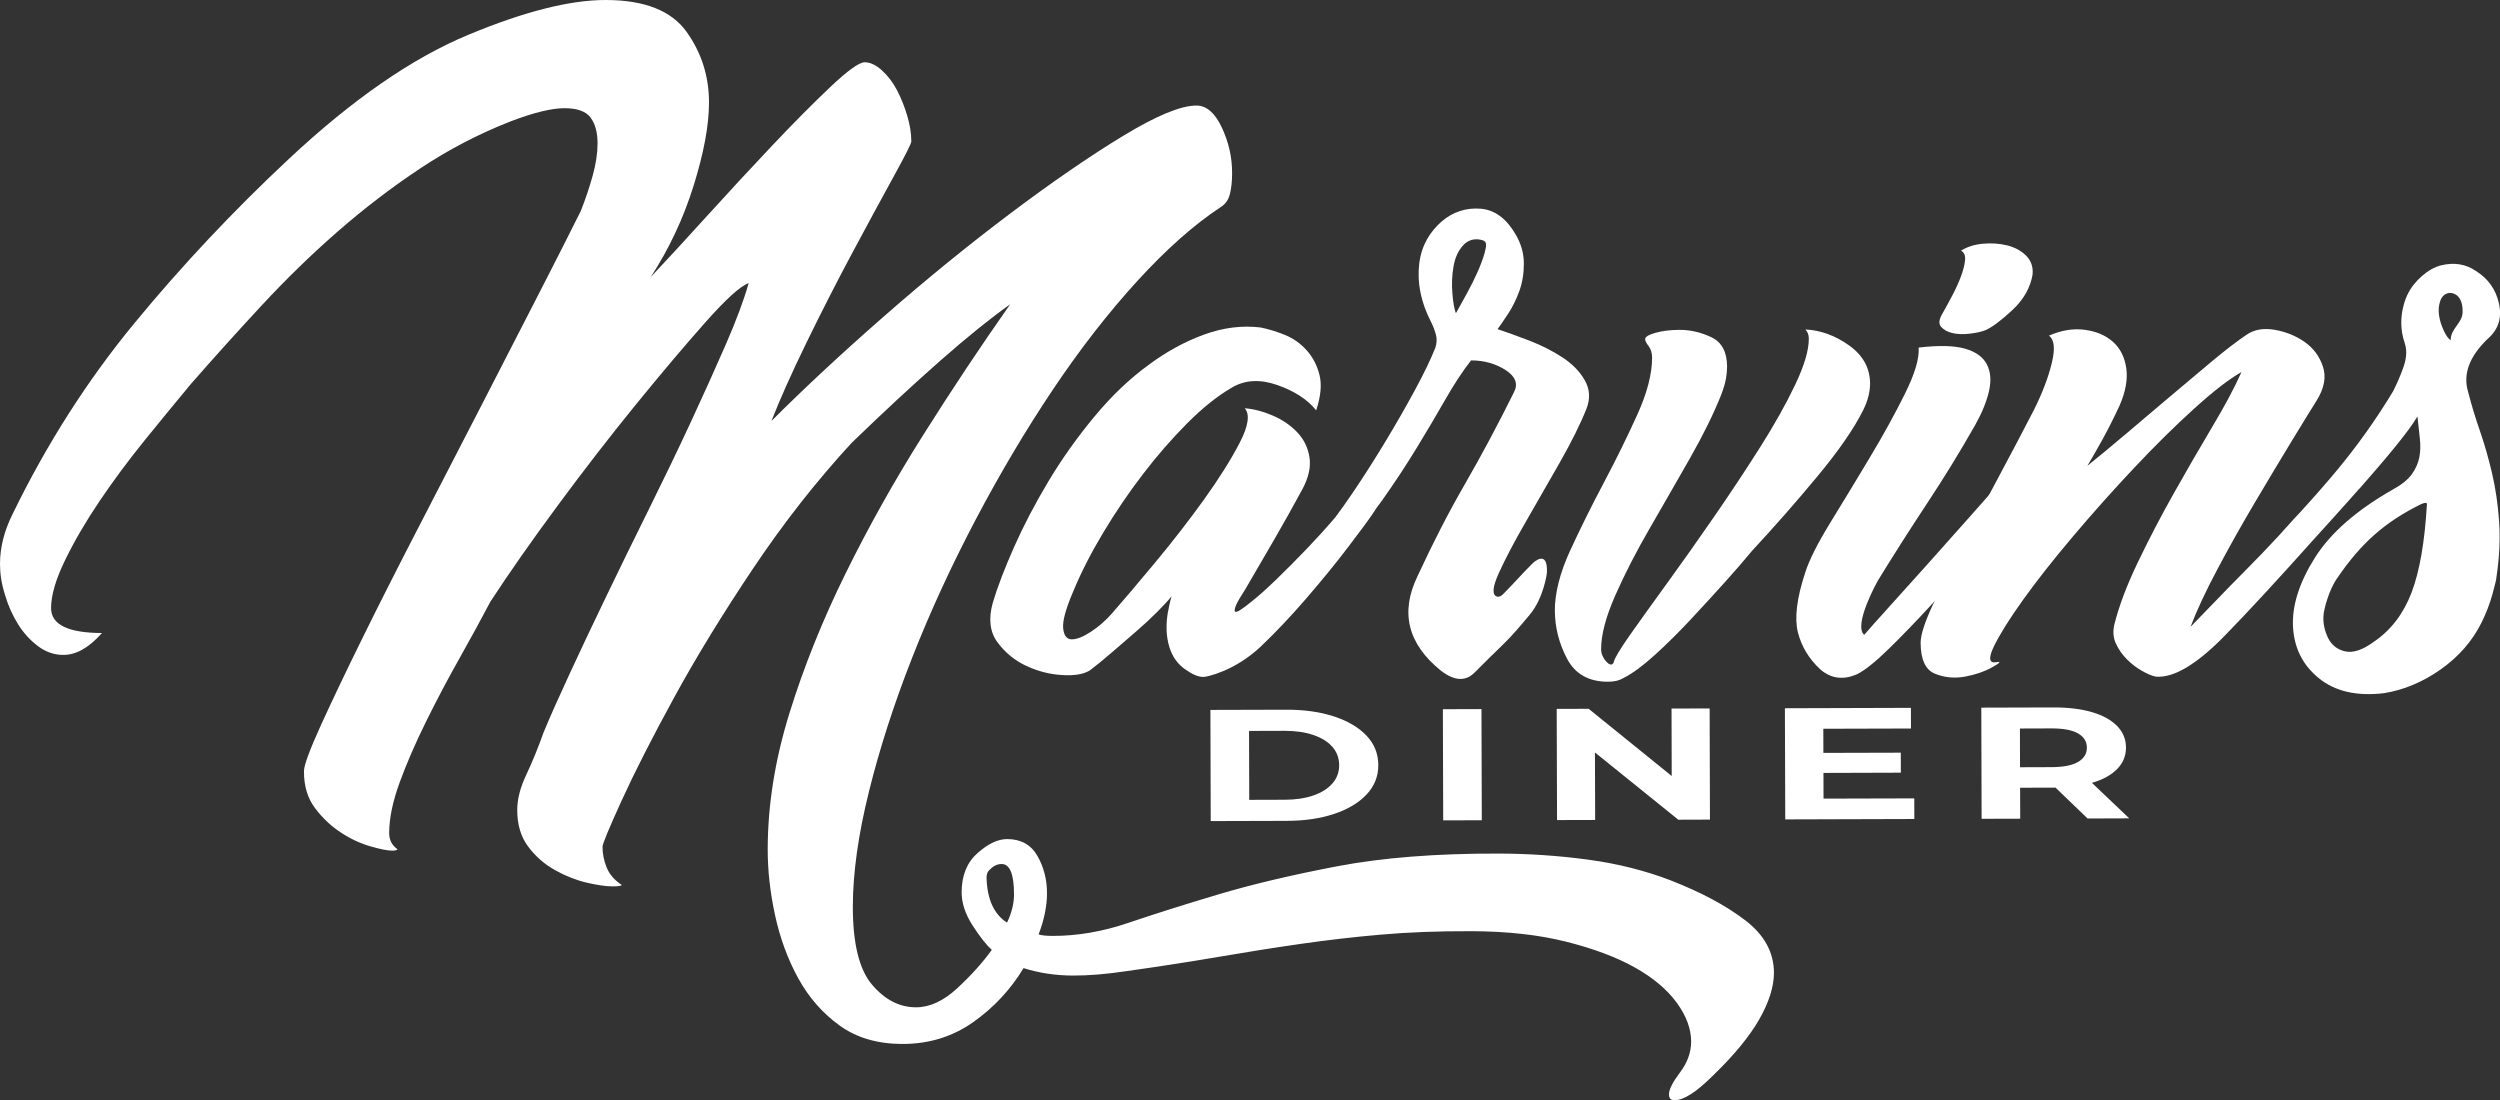
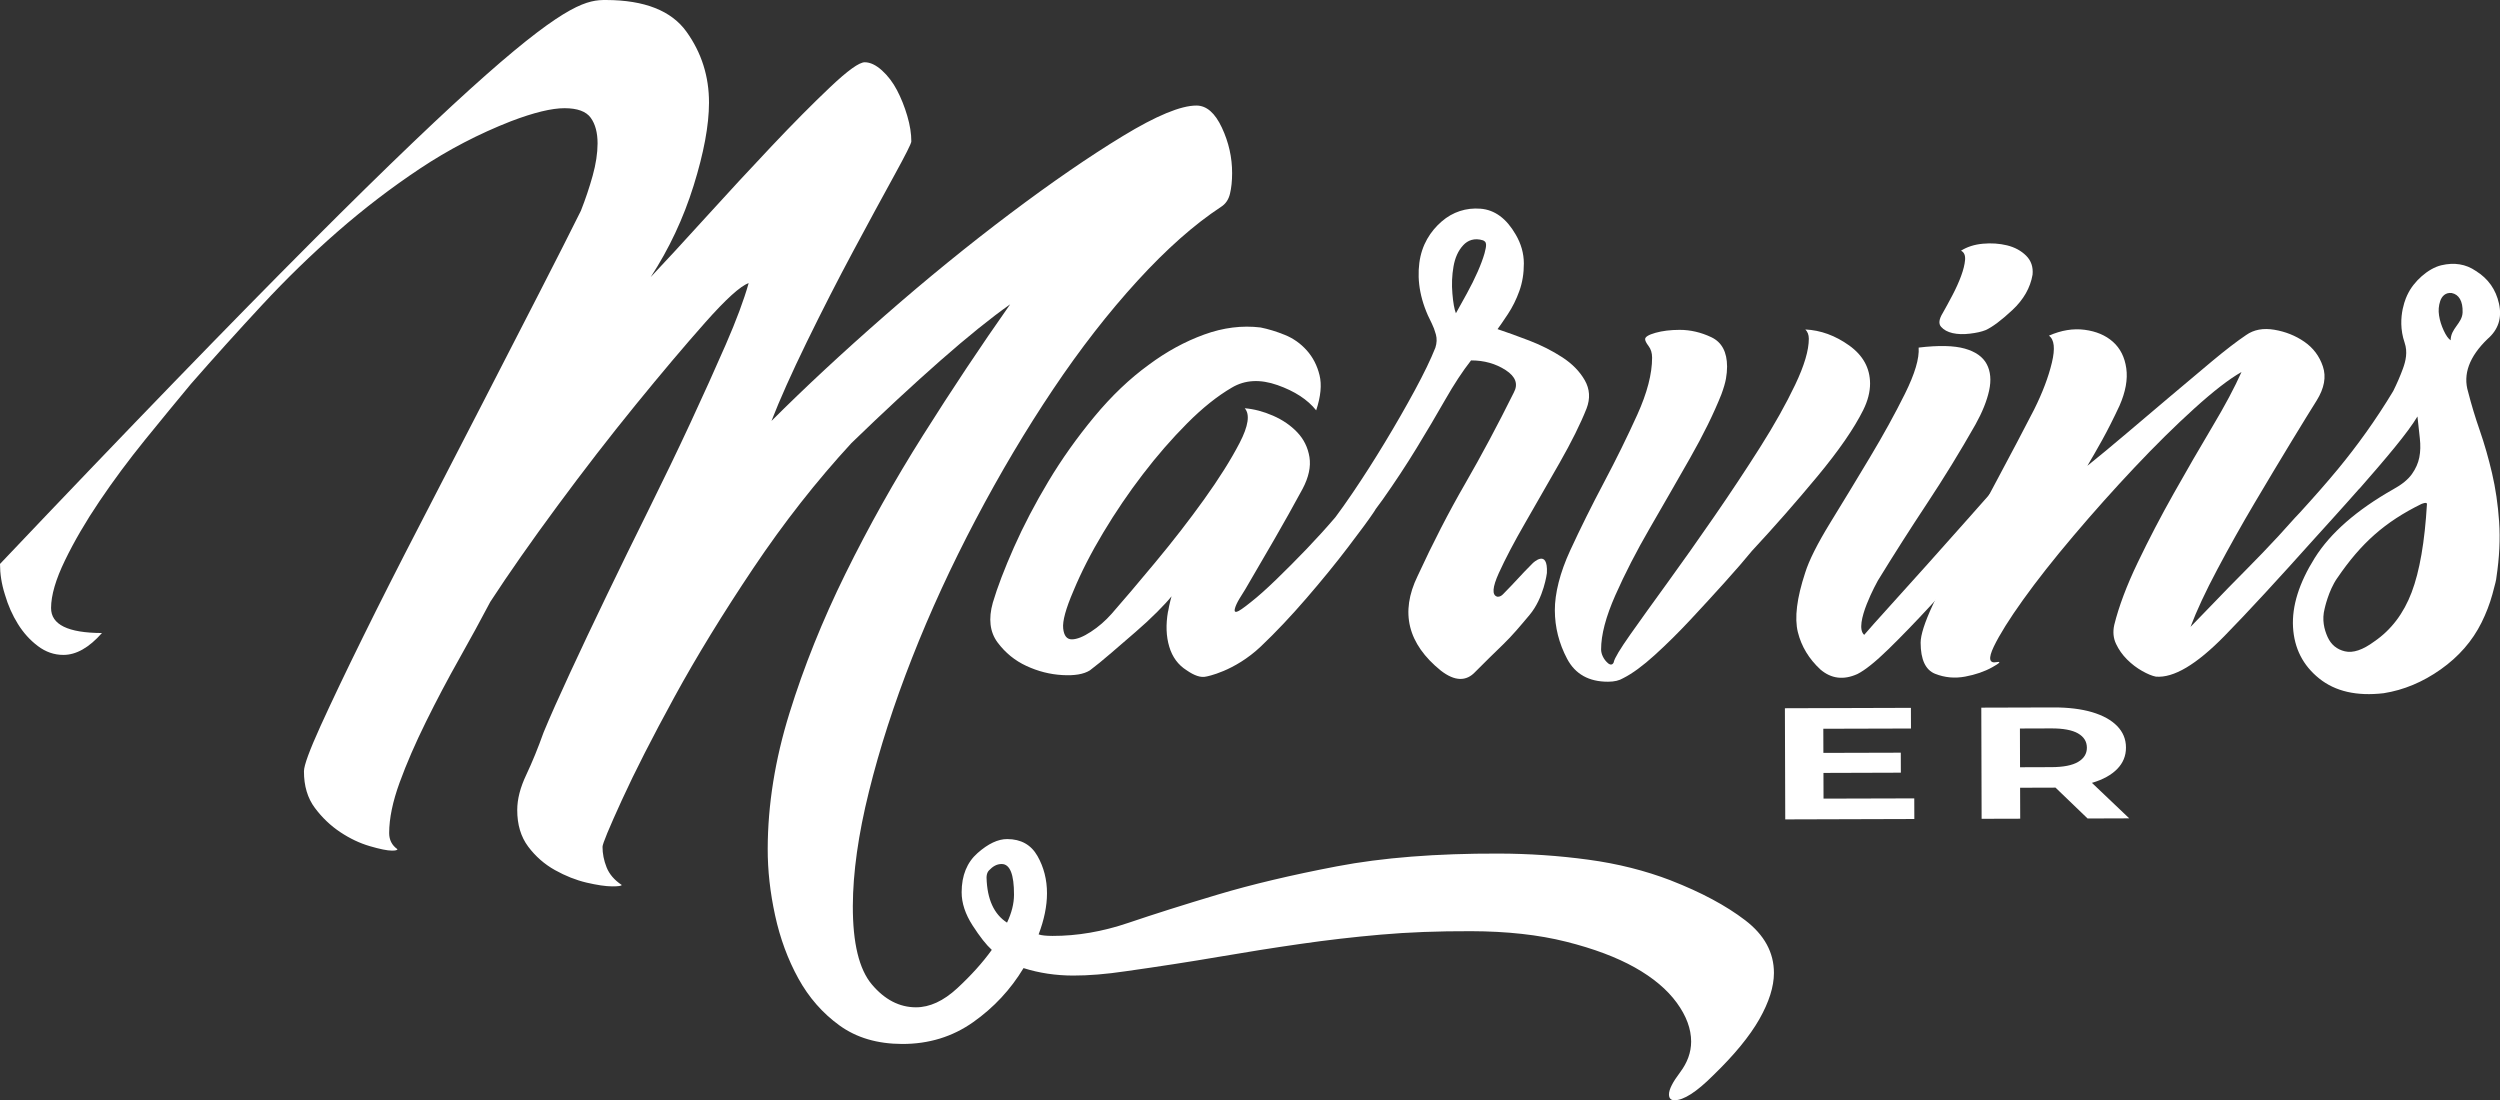
<svg xmlns="http://www.w3.org/2000/svg" id="Layer_2" data-name="Layer 2" viewBox="0 0 713.85 314.16">
  <rect x="0" y="0" width="713.85" height="314.16" fill="#333333" stroke="none" />
  <defs>
    <style>
      .cls-1 {
        fill: #fff;
      }
    </style>
  </defs>
  <g id="Layer_1-2" data-name="Layer 1">
    <g>
-       <path class="cls-1" d="M356.71,228.39l10.07-.03c3.17,0,5.93-.42,8.26-1.23,2.33-.81,4.14-1.95,5.43-3.44,1.29-1.49,1.93-3.23,1.92-5.22s-.66-3.77-1.95-5.23c-1.3-1.46-3.12-2.59-5.45-3.38-2.34-.79-5.09-1.19-8.27-1.18l-10.07.03.06,19.68ZM345.71,234.45l-.09-31.74,21.63-.06c5.17-.02,9.73.63,13.68,1.93,3.95,1.3,7.04,3.13,9.27,5.48,2.23,2.35,3.35,5.14,3.36,8.38s-1.09,5.99-3.31,8.38c-2.21,2.38-5.29,4.23-9.23,5.56-3.94,1.33-8.49,2-13.66,2.01l-21.63.06Z" />
-       <rect class="cls-1" x="412.04" y="202.5" width="11.02" height="31.74" transform="translate(-.64 1.23) rotate(-.17)" />
-       <polygon class="cls-1" points="488.26 234.03 488.17 202.29 477.29 202.32 477.34 221.58 453.62 202.39 444.5 202.42 444.6 234.16 455.48 234.13 455.42 214.86 479.22 234.06 488.26 234.03" />
      <polygon class="cls-1" points="546.6 227.97 520.69 228.04 520.67 220.7 542.77 220.63 542.75 214.92 520.65 214.98 520.63 208.09 545.66 208.02 545.64 202.12 509.66 202.23 509.76 233.97 546.62 233.86 546.6 227.97" />
      <path class="cls-1" d="M607.99,233.68l-10.67-10.15s.07-.02.1-.02c3.08-.91,5.46-2.23,7.13-3.94,1.67-1.71,2.51-3.75,2.5-6.11,0-2.39-.85-4.44-2.53-6.16-1.68-1.72-4.07-3.03-7.15-3.95-3.09-.91-6.76-1.36-11.02-1.35l-20.61.06.09,31.74,11.02-.03-.03-8.84,9.59-.03c.17,0,.33-.01.5-.02l9.18,8.83,11.9-.04ZM593.36,209.42c1.68.96,2.52,2.32,2.53,4.07,0,1.72-.83,3.08-2.5,4.06-1.67.99-4.21,1.49-7.61,1.5l-8.98.03-.03-11.06,8.98-.03c3.4-.01,5.94.47,7.62,1.43Z" />
    </g>
    <g>
      <path class="cls-1" d="M333.51,174.62c-.65,3.74-.53,7.08.36,10.04.88,2.96,2.54,5.21,4.96,6.73,2.2,1.53,4.08,2.18,5.6,1.79,0,0,7.99-1.38,15.61-8.61,4.28-4.06,8.59-8.64,12.96-13.7,4.37-5.06,8.37-9.95,11.97-14.69,3.61-4.73,6.07-8.08,7.38-10.06.17-.26.33-.52.48-.78.66-.88,1.33-1.77,1.98-2.69,3.49-4.95,6.72-9.84,9.67-14.68,2.95-4.83,5.68-9.45,8.19-13.85,2.51-4.4,4.96-8.13,7.37-11.21,3.73-.01,7.02.92,9.89,2.77,2.86,1.86,3.63,4,2.32,6.41-4.58,9.23-9.22,17.92-13.91,26.05-4.7,8.14-9.22,16.93-13.58,26.38-5.02,10.33-2.8,19.32,6.66,26.97,3.96,3.06,7.25,3.16,9.88.3,2.63-2.64,5.25-5.23,7.88-7.76,2.63-2.53,5.03-5.42,7.55-8.42,4.11-4.88,4.97-11.99,4.97-11.99.34-7.09-4.02-2.83-4.02-2.83-1.76,1.76-3.23,3.3-4.43,4.62-.98,1.07-2.35,2.5-4.11,4.3-.85.86-1.63.66-1.63.66-1.54-.43-1.38-2.68.47-6.75,1.85-4.06,4.36-8.85,7.53-14.34,3.16-5.49,6.44-11.21,9.83-17.15,3.38-5.94,5.95-11.1,7.69-15.5,1.09-2.85.92-5.54-.52-8.06-1.44-2.52-3.58-4.71-6.44-6.57-2.86-1.85-5.99-3.44-9.4-4.75-3.41-1.31-6.43-2.39-9.06-3.27.66-.88,1.64-2.31,2.95-4.29,1.31-1.98,2.4-4.17,3.27-6.59.87-2.41,1.3-5.05,1.29-7.91s-.79-5.59-2.33-8.22c-2.65-4.6-6-7.06-10.06-7.38-4.06-.32-7.91.9-11.08,3.65-3.18,2.76-5.72,6.64-6.38,11.87s.26,10.92,3.57,17.27c.44.88.83,1.92,1.16,3.12.33,1.21.28,2.47-.15,3.79-1.31,3.3-3.27,7.36-5.89,12.2-2.62,4.84-5.46,9.78-8.52,14.84-3.06,5.06-6.11,9.84-9.17,14.35-1.8,2.66-3.45,4.98-4.95,6.99-2.57,3.01-5.29,6.01-8.17,9.02-2.95,3.08-5.86,6-8.7,8.75-2.85,2.76-5.25,4.9-7.22,6.44-2.19,1.77-3.56,2.7-4.11,2.81-.55.11-.72-.21-.49-.99.21-.77.65-1.7,1.31-2.8.66-1.1,1.2-1.98,1.64-2.64,2.84-4.83,5.62-9.62,8.35-14.35,2.73-4.72,5.4-9.51,8.02-14.34,1.74-3.3,2.39-6.31,1.95-9.06-.45-2.74-1.61-5.1-3.48-7.07-1.87-1.97-4.18-3.55-6.93-4.75-2.75-1.2-5.44-1.9-8.07-2.12,1.54,1.75,1.05,5.05-1.45,9.88-2.51,4.84-5.9,10.22-10.16,16.16-4.26,5.94-8.91,11.93-13.94,17.98-5.03,6.05-9.18,10.95-12.47,14.69-1.75,1.98-3.72,3.69-5.91,5.12-2.19,1.44-4,2.15-5.43,2.16s-2.26-1.03-2.48-3.12c-.23-2.08.75-5.65,2.93-10.71,2.18-5.27,5.01-10.82,8.51-16.65,3.49-5.82,7.26-11.38,11.31-16.66,4.04-5.28,8.25-10.12,12.63-14.52,4.37-4.4,8.64-7.81,12.81-10.24,3.72-2.2,8.06-2.44,13-.7,4.94,1.74,8.62,4.15,11.05,7.21,1.31-3.95,1.63-7.3.96-10.04-.67-2.74-1.88-5.1-3.64-7.07-1.76-1.97-3.85-3.45-6.27-4.43-2.42-.98-4.73-1.68-6.92-2.12-5.27-.64-10.65.03-16.12,2.02-5.48,1.99-10.74,4.86-15.78,8.61-5.48,3.97-10.67,8.92-15.59,14.86-4.92,5.94-9.3,12.1-13.11,18.47-3.82,6.38-7.09,12.64-9.82,18.79-2.72,6.15-4.74,11.43-6.04,15.82-1.3,4.61-.85,8.4,1.35,11.36,2.21,2.96,4.95,5.2,8.25,6.72,3.3,1.53,6.7,2.4,10.21,2.6,3.51.21,6.14-.23,7.9-1.34,1.75-1.32,3.78-2.97,6.08-4.96,2.3-1.98,4.6-3.96,6.9-5.95,2.3-1.98,4.38-3.91,6.24-5.78,1.86-1.87,3.23-3.35,4.1-4.46,0,0-.6,2.03-.97,4.28ZM424.22,69.34c.14.28.15.78.02,1.5-.07.42-.19.9-.34,1.47-.44,1.54-1.09,3.29-1.96,5.27-.87,1.98-1.91,4.07-3.11,6.26-1.2,2.2-2.24,4.07-3.11,5.61-.44-1.09-.78-2.96-1-5.59-.23-2.63-.13-5.21.31-7.74.43-2.52,1.35-4.56,2.78-6.1,1.29-1.4,3.18-2.17,5.67-1.39,0,0,.65.28.75.71Z" />
      <path class="cls-1" d="M460.79,189.06c.22-1.1,1.8-3.73,4.75-7.92,2.95-4.18,6.5-9.12,10.66-14.85,4.15-5.72,8.58-11.99,13.28-18.8,4.7-6.81,9.07-13.41,13.11-19.79,4.04-6.38,7.37-12.31,9.99-17.81,2.62-5.49,3.92-9.89,3.91-13.18,0-1.1-.34-1.97-.99-2.63,4.39.21,8.56,1.74,12.52,4.57,3.96,2.84,5.94,6.46,5.96,10.85,0,2.42-.64,4.94-1.95,7.58-2.62,5.27-6.99,11.6-13.11,18.97-6.12,7.37-12.36,14.47-18.7,21.29-1.97,2.42-4.54,5.39-7.71,8.91-3.17,3.52-6.45,7.1-9.84,10.73-3.39,3.63-6.78,6.99-10.18,10.07-3.4,3.09-6.4,5.29-9.03,6.61-1.09.66-2.52,1-4.28,1-5.48.02-9.39-2.16-11.71-6.55-2.32-4.38-3.48-8.99-3.5-13.82s1.45-10.76,4.39-17.13c2.94-6.37,6.17-12.86,9.66-19.45,3.49-6.59,6.65-13.02,9.49-19.29,2.83-6.26,4.24-11.7,4.23-16.31,0-1.32-.34-2.41-1-3.29-.66-.87-.99-1.53-.99-1.97,0-.66.98-1.26,2.96-1.82,1.97-.55,4.28-.84,6.91-.84,3.07,0,6.09.7,9.06,2.11,2.97,1.42,4.46,4.22,4.47,8.38,0,1.1-.11,2.25-.32,3.46-.22,1.21-.65,2.69-1.3,4.45-2.18,5.49-5.18,11.59-9,18.3-3.82,6.71-7.65,13.36-11.46,19.95-3.82,6.6-7.1,12.97-9.82,19.12-2.72,6.15-4.08,11.32-4.07,15.48,0,1.32.73,2.9,1.99,3.95,0,0,1.11,1.02,1.65-.33Z" />
      <path class="cls-1" d="M532.3,181.28c1.31-1.54,3.66-4.18,7.05-7.92,3.39-3.74,7.06-7.81,10.99-12.21,3.94-4.4,7.71-8.63,11.32-12.71,3.61-4.07,6.29-7.1,8.04-9.08,4.38-3.08,7.45-4.3,9.21-3.65,1.76.65,1.1,2.63-1.96,5.93-.44.66-.82,1.32-1.15,1.98s-.71,1.21-1.15,1.65c-3.06,3.74-6.67,8.14-10.82,13.2-4.16,5.06-8.37,9.9-12.63,14.52-4.27,4.62-8.26,8.75-11.98,12.38-3.72,3.63-6.68,6-8.87,7.1-3.94,1.77-7.45,1.34-10.54-1.29-3.3-3.06-5.45-6.62-6.45-10.68-1-4.06-.3-9.71,2.09-16.96,1.09-3.51,3.49-8.29,7.2-14.34,3.72-6.05,7.49-12.26,11.3-18.63,3.82-6.37,7.15-12.42,9.99-18.14,2.83-5.71,4.14-10.1,3.91-13.18,5.7-.68,10.09-.58,13.17.29,3.07.87,5.16,2.34,6.27,4.43,1.1,2.08,1.33,4.6.68,7.57-.65,2.96-1.96,6.21-3.92,9.72-4.37,7.7-8.96,15.17-13.76,22.43-4.81,7.26-9.5,14.63-14.09,22.1,0,0-7.14,12.69-3.9,15.49ZM566.94,94.27c-1.1.45-2.58.78-4.44,1-1.87.23-3.51.17-4.94-.15-1.43-.33-2.53-.92-3.3-1.8-.77-.87-.61-2.19.48-3.95.87-1.54,1.8-3.24,2.78-5.11.98-1.86,1.8-3.68,2.45-5.44.65-1.76,1.03-3.3,1.14-4.61.1-1.32-.28-2.19-1.16-2.63,1.75-1.1,3.83-1.77,6.25-1.99,2.41-.22,4.72-.06,6.91.47,2.19.54,4.01,1.53,5.44,2.95,1.43,1.43,2.04,3.23,1.83,5.43-.65,3.74-2.56,7.09-5.73,10.06-3.18,2.97-5.75,4.9-7.72,5.78Z" />
      <path class="cls-1" d="M673.71,139.55c3.58-4.09,6.94-7.97,10.01-11.72,3.06-3.74,5.25-6.71,6.56-8.91.22,2.2.45,4.28.68,6.25.22,1.97.18,3.78-.15,5.43-.32,1.65-1.03,3.24-2.12,4.78-1.1,1.54-2.85,2.97-5.25,4.29-10.52,5.96-18.01,12.51-22.49,19.65-4.48,7.15-6.54,13.74-6.2,19.77.35,6.04,2.83,10.91,7.45,14.63s10.77,5.12,18.45,4.22c5.7-.9,11.13-3.16,16.28-6.8,5.14-3.64,9.03-8.09,11.65-13.37,1.31-2.64,2.34-5.32,3.1-8.07.76-2.75,1.14-4.33,1.14-4.78.86-5.71,1.12-11.03.78-15.97-.34-4.94-1.02-9.54-2.02-13.82s-2.16-8.33-3.49-12.17c-1.33-3.83-2.44-7.51-3.33-11.02-1.55-5.04.3-10.09,5.55-15.16,3.06-2.64,4.15-5.99,3.26-10.05-.89-4.06-3.1-7.18-6.61-9.36-2.86-1.97-6.15-2.5-9.88-1.62-3.73.89-7.88,4.6-9.62,8.33,0,0-3.39,6.34-.85,13.75.94,2.73.29,5.32-.47,7.41-.76,2.09-1.69,4.23-2.78,6.43-5.03,8.36-10.39,15.72-15.64,22.1-3.24,3.94-7.13,8.34-10.99,12.57-1.78,1.82-3.68,4.07-6.15,6.74-2.95,3.19-6.07,6.44-9.35,9.74-3.28,3.3-6.35,6.44-9.19,9.41-2.85,2.97-5.03,5.23-6.56,6.77,1.74-4.61,4.3-10.11,7.69-16.48,3.38-6.37,6.93-12.69,10.64-18.96,3.71-6.27,7.21-12.09,10.48-17.48,3.28-5.38,5.68-9.29,7.21-11.71,2.18-3.51,2.78-6.76,1.78-9.72-.99-2.96-2.76-5.31-5.29-7.06-2.53-1.75-5.39-2.89-8.57-3.43-3.19-.54-5.88-.03-8.06,1.51-2.63,1.77-5.86,4.25-9.69,7.44-3.83,3.2-7.83,6.56-11.99,10.08-4.16,3.53-8.32,7.05-12.48,10.57-4.16,3.53-7.88,6.61-11.17,9.25,1.31-2.19,2.73-4.67,4.26-7.42,1.52-2.75,3.16-5.99,4.91-9.73,1.74-3.95,2.39-7.52,1.94-10.7-.45-3.18-1.72-5.7-3.81-7.56-2.09-1.86-4.78-3-8.08-3.43-3.29-.43-6.7.13-10.2,1.68,1.54,1.1,1.82,3.67.84,7.73-.97,4.07-2.66,8.52-5.06,13.35-3.06,5.93-6.43,12.36-10.15,19.29-3.71,6.92-7.2,13.52-10.48,19.78-3.27,6.26-6.06,11.87-8.35,16.81-2.29,4.94-3.43,8.52-3.43,10.71.01,4.83,1.4,7.79,4.14,8.88,2.75,1.09,5.6,1.35,8.56.8,2.96-.55,5.54-1.44,7.73-2.66,2.19-1.21,2.63-1.7,1.31-1.48-2.19.45-2.47-1.03-.84-4.44,1.64-3.4,4.42-7.86,8.36-13.36,3.93-5.49,8.74-11.6,14.43-18.31,5.68-6.71,11.48-13.2,17.39-19.47,5.91-6.27,11.6-11.89,17.07-16.84,5.47-4.95,9.96-8.42,13.47-10.41-1.96,4.4-4.74,9.62-8.35,15.66-3.6,6.05-7.26,12.37-10.97,18.96-3.72,6.6-7.15,13.19-10.31,19.78-3.17,6.59-5.39,12.53-6.7,17.8-.44,1.98-.27,3.79.51,5.43.77,1.64,1.82,3.12,3.14,4.44s2.75,2.41,4.29,3.28c1.54.87,2.85,1.42,3.95,1.63,5.05.42,11.56-3.43,19.55-11.58,6.76-6.9,15.34-16.23,25.77-27.88,0,0,8.93-9.83,12.76-14.21ZM667.37,165.08c6.84-10.06,13.67-16.06,23.97-21.14,0,0,1.69-.77,1.65,0-.63,10.76-2.08,19.16-4.37,25.2-2.29,6.04-5.84,10.72-10.66,14.02-3.29,2.43-6.08,3.37-8.39,2.82-2.31-.54-3.96-1.91-4.95-4.1-.99-2.19-1.65-4.95-.85-8.06,0,0,1.08-5.13,3.59-8.74ZM699.76,97.17c-.66-.44-1.32-1.36-1.98-2.79-.66-1.42-1.11-2.85-1.33-4.28-.23-1.43-.12-2.8.32-4.12.43-1.32,1.48-2.53,3.28-2.31,2.07.4,3.22,2.33,3.12,5.51-.1,3.18-3.4,4.55-3.41,7.99Z" />
    </g>
-     <path class="cls-1" d="M477.11,251.41c8.64,3.37,15.71,7.15,21.2,11.35,5.5,4.2,8.23,9.23,8.22,15.08-.01,3.9-1.4,8.29-4.16,13.17-2.77,4.87-7.17,10.23-13.21,16.07-4.73,4.73-8.41,7.09-11.03,7.08-1.05,0-1.57-.57-1.57-1.68,0-1.4,1.06-3.49,3.16-6.27,2.1-2.79,3.16-5.71,3.17-8.78,0-3.63-1.35-7.33-4.1-11.1-2.74-3.77-6.73-7.13-11.96-10.07-5.24-2.94-11.78-5.4-19.64-7.37-7.86-1.98-16.9-2.97-27.12-3-9.44-.03-18.03.3-25.76.98-7.74.67-15.41,1.56-23.01,2.66-7.61,1.09-15.41,2.33-23.4,3.7-8,1.37-16.85,2.74-26.55,4.11-5.51.82-10.49,1.23-14.94,1.22-4.98-.01-9.7-.72-14.15-2.13-3.69,6.12-8.48,11.27-14.39,15.44-5.91,4.17-12.67,6.24-20.27,6.22-7.08-.02-13.04-1.78-17.88-5.28-4.84-3.5-8.76-7.97-11.76-13.42-3-5.45-5.22-11.46-6.64-18.01-1.43-6.56-2.13-12.91-2.11-19.04.03-12.55,2.09-25.44,6.2-38.68,4.1-13.23,9.44-26.54,16.03-39.91,6.59-13.37,13.96-26.53,22.13-39.48,8.16-12.95,16.45-25.41,24.87-37.38-5.51,3.89-12.15,9.24-19.9,16.05-7.75,6.82-16.23,14.67-25.42,23.57-9.99,10.85-19.33,22.75-28.01,35.7-8.68,12.95-16.19,25.2-22.51,36.75-6.32,11.56-11.33,21.38-15.02,29.46-3.7,8.08-5.54,12.54-5.54,13.37,0,1.95.38,3.9,1.16,5.86.78,1.95,2.21,3.63,4.31,5.03,0,.27-.92.42-2.75.41s-4.26-.37-7.27-1.07c-3.01-.71-6.03-1.9-9.03-3.58-3.01-1.68-5.56-3.92-7.65-6.71-2.09-2.8-3.13-6.28-3.12-10.47,0-3.07.86-6.41,2.58-10.03,1.71-3.62,3.36-7.66,4.95-12.12,1.84-4.45,4.35-10.09,7.52-16.92,3.16-6.82,6.65-14.21,10.48-22.14,3.82-7.94,7.84-16.15,12.06-24.65,4.21-8.49,8.17-16.71,11.86-24.65,3.69-7.94,7.05-15.39,10.09-22.36,3.03-6.96,5.21-12.81,6.54-17.55-2.36.83-6.5,4.58-12.42,11.26-5.92,6.68-12.56,14.54-19.92,23.58-7.37,9.05-14.79,18.65-22.29,28.81-7.5,10.16-13.88,19.28-19.14,27.35-2.64,5.01-5.6,10.44-8.89,16.29-3.3,5.85-6.46,11.84-9.48,17.96-3.03,6.13-5.54,11.91-7.52,17.34-1.98,5.43-2.98,10.24-2.99,14.43,0,1.95.78,3.49,2.35,4.61,0,.28-.53.42-1.57.41-1.31,0-3.41-.43-6.29-1.27-2.89-.84-5.7-2.18-8.44-4-2.75-1.83-5.17-4.12-7.26-6.92-2.09-2.79-3.13-6.29-3.12-10.47,0-1.67,1.59-5.99,4.75-12.96,3.17-6.96,7.18-15.39,12.06-25.28,4.87-9.89,10.34-20.68,16.4-32.38,6.06-11.7,11.99-23.19,17.79-34.47,5.79-11.28,11.2-21.79,16.21-31.54,5-9.75,8.96-17.55,11.86-23.4,1.32-3.34,2.44-6.69,3.37-10.03.93-3.35,1.39-6.41,1.4-9.2,0-3.07-.64-5.51-1.95-7.33-1.31-1.82-3.8-2.73-7.46-2.74s-8.79,1.23-15.34,3.73c-9.19,3.6-17.85,8.11-25.99,13.53-8.14,5.42-15.96,11.4-23.44,17.93-7.49,6.54-14.72,13.56-21.68,21.07-6.97,7.51-13.74,15.02-20.31,22.54-3.94,4.74-8.28,10.02-13.02,15.86-4.73,5.85-9.08,11.69-13.02,17.54-3.95,5.85-7.24,11.49-9.87,16.92-2.64,5.43-3.96,9.97-3.97,13.59-.01,4.75,4.83,7.12,14.53,7.15-3.68,4.17-7.36,6.26-11.03,6.25-2.62,0-5.05-.85-7.27-2.53-2.23-1.68-4.12-3.77-5.69-6.29-1.57-2.52-2.81-5.3-3.71-8.38C.44,166.75,0,163.82,0,161.03c.01-4.74,1.21-9.47,3.58-14.21,9.75-20.06,21.4-38.29,34.94-54.71,13.54-16.42,28.2-32,43.97-46.74,18.13-16.96,35.2-28.77,51.21-35.42C149.7,3.28,162.82-.03,173.04,0c11.01.03,18.67,3.05,22.98,9.06,4.31,6.01,6.45,12.78,6.43,20.31-.02,6.42-1.48,14.29-4.39,23.63-2.91,9.34-7,18.04-12.26,26.12,4.2-4.45,9.46-10.15,15.77-17.11,6.31-6.95,12.55-13.7,18.73-20.24,6.17-6.53,11.76-12.17,16.76-16.9,4.99-4.73,8.28-7.09,9.85-7.09s3.2.78,4.91,2.31c1.7,1.54,3.14,3.43,4.31,5.66,1.17,2.24,2.15,4.68,2.93,7.33.78,2.66,1.17,5.1,1.16,7.32,0,.56-1.65,3.83-4.94,9.82-3.3,5.99-7.18,13.16-11.66,21.51-4.48,8.36-8.89,16.99-13.24,25.9-4.35,8.92-7.71,16.44-10.09,22.56,9.46-9.45,20.23-19.47,32.32-30.04,12.08-10.57,24.04-20.29,35.86-29.19,11.82-8.89,22.52-16.26,32.11-22.09,9.58-5.83,16.6-8.74,21.06-8.73,2.88,0,5.3,2.11,7.26,6.31,1.96,4.19,2.93,8.53,2.92,13,0,2.23-.21,4.2-.61,5.87s-1.25,2.93-2.57,3.76c-7.62,5.01-15.56,12.04-23.84,21.1-8.28,9.06-16.31,19.37-24.07,30.94-7.77,11.58-15.14,23.98-22.12,37.23-6.98,13.25-13.05,26.44-18.19,39.55-5.15,13.12-9.25,25.82-12.29,38.1-3.05,12.27-4.58,23.17-4.61,32.67-.03,10.62,1.78,18.09,5.44,22.44,3.66,4.33,7.85,6.51,12.57,6.52,3.93.01,7.87-1.81,11.81-5.45,3.94-3.65,7.23-7.3,9.86-10.95-1.57-1.42-3.4-3.74-5.49-6.98-2.09-3.25-3.13-6.41-3.12-9.5.01-4.78,1.53-8.51,4.55-11.17,3.02-2.67,5.84-4,8.46-3.99,3.93.01,6.81,1.62,8.64,4.83,1.82,3.21,2.73,6.77,2.72,10.68,0,3.62-.81,7.53-2.39,11.71.79.28,2.09.42,3.93.43,7.08.02,14.29-1.22,21.64-3.71,7.34-2.49,15.87-5.19,25.58-8.09,9.7-2.9,21.05-5.59,34.03-8.07,12.98-2.48,28.38-3.69,46.21-3.64,8.65.02,17.16.6,25.55,1.74,8.38,1.13,16.24,3.11,23.58,5.92ZM281.7,250.63c.17,6.15,2.12,10.43,5.85,12.82,1.32-2.79,1.98-5.43,1.99-7.94.02-5.86-1.16-8.79-3.52-8.8-1.46,0-2.56.71-3.64,1.84-.74.77-.68,2.07-.68,2.07Z" />
+     <path class="cls-1" d="M477.11,251.41c8.64,3.37,15.71,7.15,21.2,11.35,5.5,4.2,8.23,9.23,8.22,15.08-.01,3.9-1.4,8.29-4.16,13.17-2.77,4.87-7.17,10.23-13.21,16.07-4.73,4.73-8.41,7.09-11.03,7.08-1.05,0-1.57-.57-1.57-1.68,0-1.4,1.06-3.49,3.16-6.27,2.1-2.79,3.16-5.71,3.17-8.78,0-3.63-1.35-7.33-4.1-11.1-2.74-3.77-6.73-7.13-11.96-10.07-5.24-2.94-11.78-5.4-19.64-7.37-7.86-1.98-16.9-2.97-27.12-3-9.44-.03-18.03.3-25.76.98-7.74.67-15.41,1.56-23.01,2.66-7.61,1.09-15.41,2.33-23.4,3.7-8,1.37-16.85,2.74-26.55,4.11-5.51.82-10.49,1.23-14.94,1.22-4.98-.01-9.7-.72-14.15-2.13-3.69,6.12-8.48,11.27-14.39,15.44-5.91,4.17-12.67,6.24-20.27,6.22-7.08-.02-13.04-1.78-17.88-5.28-4.84-3.5-8.76-7.97-11.76-13.42-3-5.45-5.22-11.46-6.64-18.01-1.43-6.56-2.13-12.91-2.11-19.04.03-12.55,2.09-25.44,6.2-38.68,4.1-13.23,9.44-26.54,16.03-39.91,6.59-13.37,13.96-26.53,22.13-39.48,8.16-12.95,16.45-25.41,24.87-37.38-5.51,3.89-12.15,9.24-19.9,16.05-7.75,6.82-16.23,14.67-25.42,23.57-9.99,10.85-19.33,22.75-28.01,35.7-8.68,12.95-16.19,25.2-22.51,36.75-6.32,11.56-11.33,21.38-15.02,29.46-3.7,8.08-5.54,12.54-5.54,13.37,0,1.95.38,3.9,1.16,5.86.78,1.95,2.21,3.63,4.31,5.03,0,.27-.92.42-2.75.41s-4.26-.37-7.27-1.07c-3.01-.71-6.03-1.9-9.03-3.58-3.01-1.68-5.56-3.92-7.65-6.71-2.09-2.8-3.13-6.28-3.12-10.47,0-3.07.86-6.41,2.58-10.03,1.71-3.62,3.36-7.66,4.95-12.12,1.84-4.45,4.35-10.09,7.52-16.92,3.16-6.82,6.65-14.21,10.48-22.14,3.82-7.94,7.84-16.15,12.06-24.65,4.21-8.49,8.17-16.71,11.86-24.65,3.69-7.94,7.05-15.39,10.09-22.36,3.03-6.96,5.21-12.81,6.54-17.55-2.36.83-6.5,4.58-12.42,11.26-5.92,6.68-12.56,14.54-19.92,23.58-7.37,9.05-14.79,18.65-22.29,28.81-7.5,10.16-13.88,19.28-19.14,27.35-2.64,5.01-5.6,10.44-8.89,16.29-3.3,5.85-6.46,11.84-9.48,17.96-3.03,6.13-5.54,11.91-7.52,17.34-1.98,5.43-2.98,10.24-2.99,14.43,0,1.95.78,3.49,2.35,4.61,0,.28-.53.42-1.57.41-1.31,0-3.41-.43-6.29-1.27-2.89-.84-5.7-2.18-8.44-4-2.75-1.83-5.17-4.12-7.26-6.92-2.09-2.79-3.13-6.29-3.12-10.47,0-1.67,1.59-5.99,4.75-12.96,3.17-6.96,7.18-15.39,12.06-25.28,4.87-9.89,10.34-20.68,16.4-32.38,6.06-11.7,11.99-23.19,17.79-34.47,5.79-11.28,11.2-21.79,16.21-31.54,5-9.75,8.96-17.55,11.86-23.4,1.32-3.34,2.44-6.69,3.37-10.03.93-3.35,1.39-6.41,1.4-9.2,0-3.07-.64-5.51-1.95-7.33-1.31-1.82-3.8-2.73-7.46-2.74s-8.79,1.23-15.34,3.73c-9.19,3.6-17.85,8.11-25.99,13.53-8.14,5.42-15.96,11.4-23.44,17.93-7.49,6.54-14.72,13.56-21.68,21.07-6.97,7.51-13.74,15.02-20.31,22.54-3.94,4.74-8.28,10.02-13.02,15.86-4.73,5.85-9.08,11.69-13.02,17.54-3.95,5.85-7.24,11.49-9.87,16.92-2.64,5.43-3.96,9.97-3.97,13.59-.01,4.75,4.83,7.12,14.53,7.15-3.68,4.17-7.36,6.26-11.03,6.25-2.62,0-5.05-.85-7.27-2.53-2.23-1.68-4.12-3.77-5.69-6.29-1.57-2.52-2.81-5.3-3.71-8.38C.44,166.75,0,163.82,0,161.03C149.7,3.28,162.82-.03,173.04,0c11.01.03,18.67,3.05,22.98,9.06,4.31,6.01,6.45,12.78,6.43,20.31-.02,6.42-1.48,14.29-4.39,23.63-2.91,9.34-7,18.04-12.26,26.12,4.2-4.45,9.46-10.15,15.77-17.11,6.31-6.95,12.55-13.7,18.73-20.24,6.17-6.53,11.76-12.17,16.76-16.9,4.99-4.73,8.28-7.09,9.85-7.09s3.2.78,4.91,2.31c1.7,1.54,3.14,3.43,4.31,5.66,1.17,2.24,2.15,4.68,2.93,7.33.78,2.66,1.17,5.1,1.16,7.32,0,.56-1.65,3.83-4.94,9.82-3.3,5.99-7.18,13.16-11.66,21.51-4.48,8.36-8.89,16.99-13.24,25.9-4.35,8.92-7.71,16.44-10.09,22.56,9.46-9.45,20.23-19.47,32.32-30.04,12.08-10.57,24.04-20.29,35.86-29.19,11.82-8.89,22.52-16.26,32.11-22.09,9.58-5.83,16.6-8.74,21.06-8.73,2.88,0,5.3,2.11,7.26,6.31,1.96,4.19,2.93,8.53,2.92,13,0,2.23-.21,4.2-.61,5.87s-1.25,2.93-2.57,3.76c-7.62,5.01-15.56,12.04-23.84,21.1-8.28,9.06-16.31,19.37-24.07,30.94-7.77,11.58-15.14,23.98-22.12,37.23-6.98,13.25-13.05,26.44-18.19,39.55-5.15,13.12-9.25,25.82-12.29,38.1-3.05,12.27-4.58,23.17-4.61,32.67-.03,10.62,1.78,18.09,5.44,22.44,3.66,4.33,7.85,6.51,12.57,6.52,3.93.01,7.87-1.81,11.81-5.45,3.94-3.65,7.23-7.3,9.86-10.95-1.57-1.42-3.4-3.74-5.49-6.98-2.09-3.25-3.13-6.41-3.12-9.5.01-4.78,1.53-8.51,4.55-11.17,3.02-2.67,5.84-4,8.46-3.99,3.93.01,6.81,1.62,8.64,4.83,1.82,3.21,2.73,6.77,2.72,10.68,0,3.62-.81,7.53-2.39,11.71.79.28,2.09.42,3.93.43,7.08.02,14.29-1.22,21.64-3.71,7.34-2.49,15.87-5.19,25.58-8.09,9.7-2.9,21.05-5.59,34.03-8.07,12.98-2.48,28.38-3.69,46.21-3.64,8.65.02,17.16.6,25.55,1.74,8.38,1.13,16.24,3.11,23.58,5.92ZM281.7,250.63c.17,6.15,2.12,10.43,5.85,12.82,1.32-2.79,1.98-5.43,1.99-7.94.02-5.86-1.16-8.79-3.52-8.8-1.46,0-2.56.71-3.64,1.84-.74.77-.68,2.07-.68,2.07Z" />
  </g>
</svg>